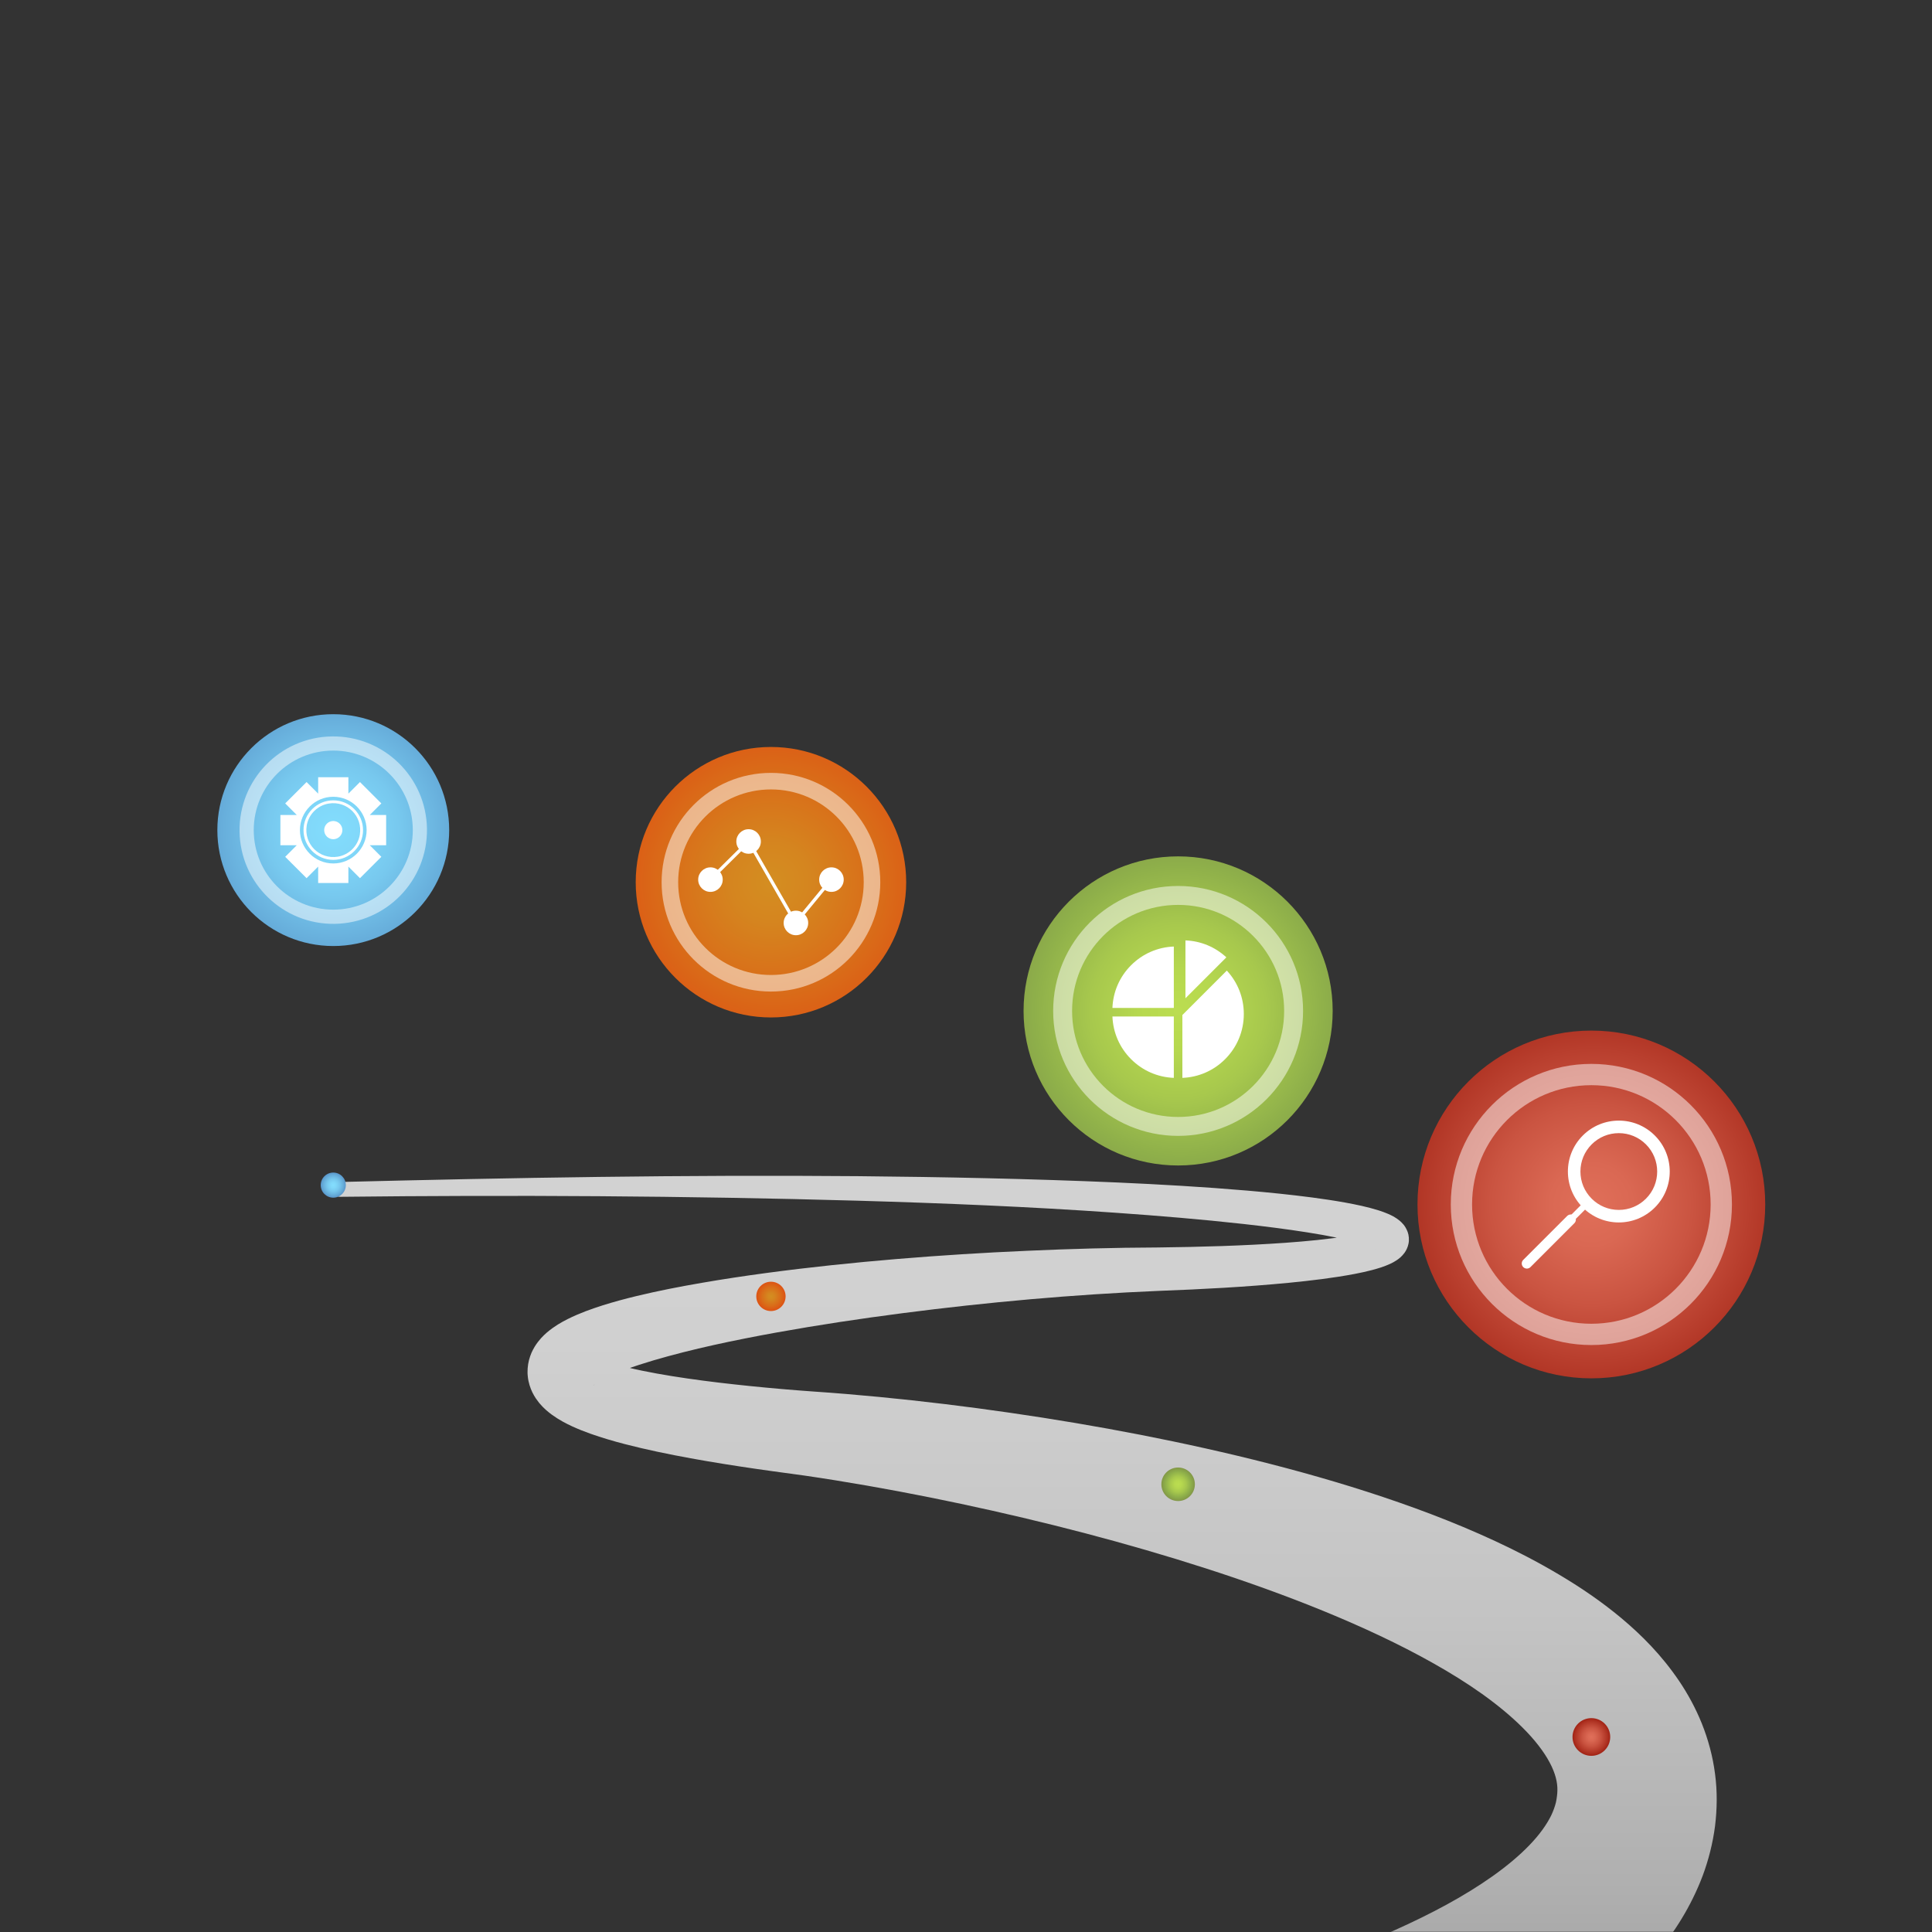
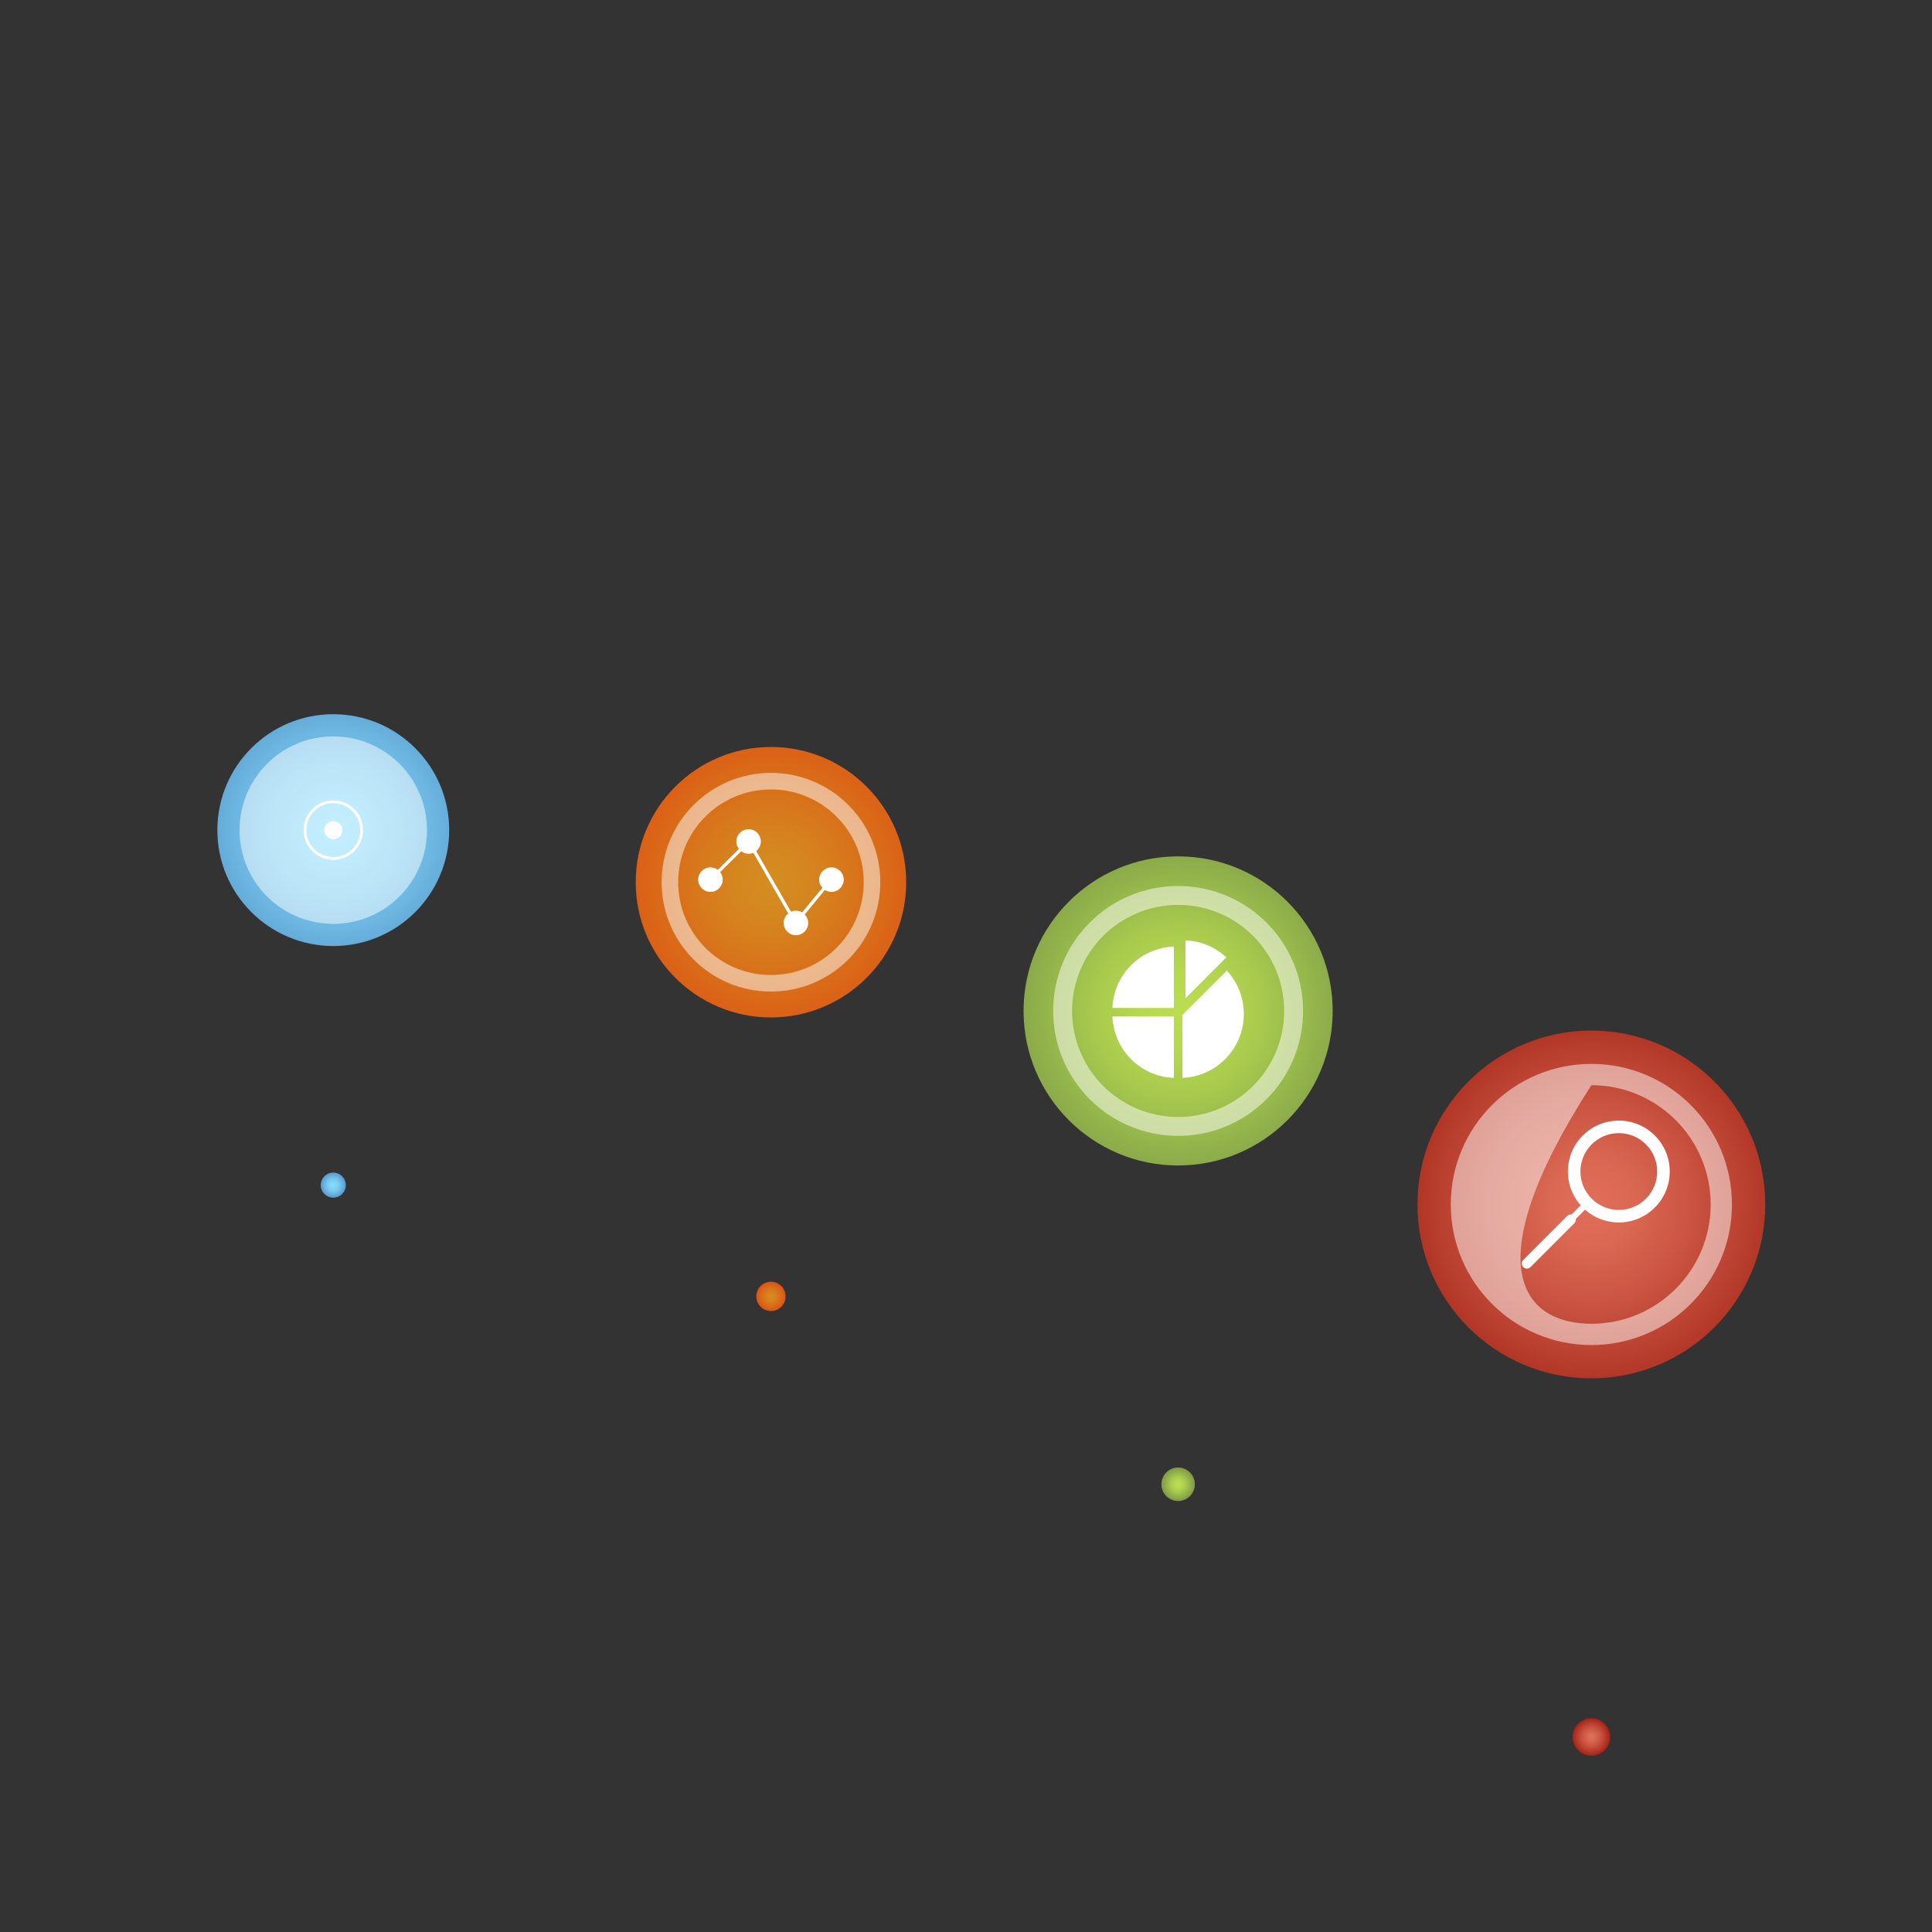
<svg xmlns="http://www.w3.org/2000/svg" width="1024" height="1024" viewBox="0 0 1024 1024" fill="none">
  <rect x="0" y="0" width="1024" height="1024" fill="#333333" stroke="none" />
  <mask id="mask0_68_138" style="mask-type:luminance" maskUnits="userSpaceOnUse" x="0" y="0" width="1024" height="1024">
-     <path d="M0 1024L1024 1024L1024 0L0 0L0 1024Z" fill="white" />
-   </mask>
+     </mask>
  <g mask="url(#mask0_68_138)">
    <path d="M389.306 1104.66L397.025 1103.85L405.158 1102.9L421.564 1100.85C432.531 1099.42 443.525 1097.89 454.506 1096.26C476.473 1092.98 498.389 1089.25 520.194 1085.17C563.781 1076.97 606.992 1067.27 648.878 1055.22C669.81 1049.21 690.387 1042.53 710.236 1034.97C730.058 1027.43 749.24 1019.03 766.711 1009.5C775.434 1004.74 783.687 999.677 791.173 994.368C798.648 989.068 805.329 983.483 810.662 977.931C816.046 972.381 819.855 966.929 822.192 962.167C823.322 959.777 824.115 957.549 824.664 955.352C824.873 954.25 825.131 953.154 825.217 952.026C825.368 950.875 825.45 949.935 825.454 948.872C825.536 944.798 824.465 940.008 821.375 934.19C818.323 928.429 813.389 922.033 807.159 915.835C800.948 909.614 793.548 903.537 785.502 897.788C777.441 892.05 768.7 886.647 759.607 881.519C741.388 871.267 721.741 862.164 701.536 853.888C681.308 845.612 660.461 838.165 639.303 831.333C596.957 817.699 553.39 806.446 509.405 797.076C487.407 792.407 465.283 788.22 443.119 784.649C437.579 783.756 432.038 782.902 426.498 782.099L409.329 779.75C397.82 778.155 386.293 776.422 374.732 774.452C363.167 772.465 351.578 770.268 339.849 767.538C333.977 766.159 328.083 764.673 322.062 762.864C316.022 761.033 309.954 759.047 303.317 756.022C299.987 754.469 296.493 752.708 292.436 749.775C290.39 748.239 288.188 746.474 285.769 743.572C285.137 742.775 284.528 741.95 283.951 741.11C283.322 740.123 282.738 739.124 282.191 738.038C281.624 736.799 281.118 735.663 280.701 734.254C280.289 732.828 279.939 731.446 279.779 729.863C279.373 726.789 279.687 723.584 280.395 720.798C280.752 719.422 281.206 718.206 281.714 716.977C282.2 715.928 282.767 714.794 283.324 713.88C285.587 710.204 287.905 707.961 289.921 706.208C293.996 702.782 297.494 700.863 300.81 699.165C307.421 695.878 313.45 693.783 319.451 691.856C325.429 689.976 331.298 688.407 337.139 686.99C348.813 684.164 360.366 681.937 371.904 679.943C383.434 677.944 394.942 676.222 406.444 674.677C429.447 671.601 452.431 669.215 475.431 667.294C498.428 665.377 521.435 663.936 544.458 662.94C567.472 661.898 590.532 661.277 613.558 661.187C636.27 660.913 658.981 660.284 681.447 658.695C692.65 657.873 703.873 656.843 714.567 655.088C717.226 654.644 719.845 654.144 722.317 653.562C724.736 652.997 727.21 652.274 728.658 651.625L729.284 651.326C729.327 651.349 729.065 651.381 728.277 652.44C727.912 652.966 727.345 653.927 727.074 655.313C726.78 656.688 726.962 658.357 727.365 659.428C728.217 661.593 728.957 661.894 729.067 662.062C729.362 662.244 728.582 661.699 727.744 661.335C726.87 660.923 725.784 660.503 724.65 660.104C720.015 658.508 714.635 657.241 709.275 656.124C703.881 655.01 698.372 654.054 692.832 653.175C681.74 651.43 670.503 650.015 659.232 648.754C636.682 646.249 613.976 644.375 591.241 642.78C545.759 639.583 500.117 637.709 454.459 636.39C363.131 633.814 271.679 633.314 180.246 634.332C178.079 634.356 176.302 632.622 176.277 630.455C176.253 628.306 177.963 626.541 180.103 626.486C271.585 624.208 363.11 622.609 454.703 623.393C500.5 623.819 546.306 624.77 592.154 626.738C615.08 627.764 638.009 629.072 660.979 631.036C672.467 632.03 683.96 633.181 695.503 634.696C701.276 635.462 707.059 636.314 712.894 637.365C718.749 638.444 724.57 639.605 730.812 641.561C732.389 642.071 733.991 642.63 735.729 643.382C737.491 644.191 739.291 644.946 741.798 646.954C742.991 648.035 744.738 649.425 746.086 652.942C746.729 654.685 746.975 657.091 746.537 659.168C746.125 661.257 745.238 662.875 744.452 663.977C742.817 666.192 741.423 667.139 740.276 667.944C739.109 668.722 738.099 669.248 737.149 669.709C733.401 671.46 730.343 672.3 727.23 673.15C724.154 673.956 721.168 674.597 718.203 675.173C706.375 677.418 694.823 678.747 683.247 679.898C660.131 682.122 637.12 683.334 614.113 684.196C568.748 686.107 523.456 690.179 478.48 695.999C455.999 698.911 433.596 702.28 411.412 706.284C389.275 710.308 367.171 714.908 346.267 721.052C341.065 722.594 335.956 724.245 331.108 726.045C326.303 727.835 321.616 729.834 318.093 731.855C316.356 732.82 314.943 733.908 314.697 734.233C314.562 734.358 314.925 734.252 315.709 733.025C315.895 732.724 316.18 732.249 316.336 731.833C316.608 731.278 316.788 730.725 316.973 730.041C317.38 728.644 317.489 726.885 317.327 725.226C317.198 724.364 317.091 723.659 316.854 722.926C316.618 722.209 316.463 721.706 316.156 721.13C315.951 720.671 315.74 720.282 315.476 719.909C315.328 719.641 315.148 719.387 314.947 719.16C314.376 718.447 314.402 718.511 314.669 718.644C315.287 719.008 316.917 719.852 318.822 720.585C322.678 722.115 327.563 723.524 332.537 724.743C337.539 725.978 342.8 727.034 348.117 728.003C358.779 729.93 369.764 731.46 380.821 732.793C391.891 734.114 403.058 735.237 414.271 736.214C419.915 736.687 425.416 737.145 431.208 737.541C437.039 737.932 442.859 738.374 448.669 738.856C471.912 740.783 495.04 743.337 518.119 746.4C564.269 752.571 610.222 760.699 656.001 771.624C678.887 777.11 701.726 783.313 724.498 790.635C747.268 797.977 769.976 806.368 792.543 816.837C803.825 822.084 815.065 827.872 826.232 834.516C837.408 841.137 848.525 848.61 859.355 857.65C870.146 866.688 880.771 877.362 889.962 890.942C894.539 897.721 898.689 905.288 902.029 913.568C905.343 921.861 907.821 930.884 909.007 940.194C910.266 949.58 910.11 958.8 909 967.918C907.812 977.026 905.533 985.881 902.475 994.128C896.26 1010.61 887.244 1024.48 877.596 1036.13C867.899 1047.82 857.479 1057.59 846.891 1066.29C836.284 1074.98 825.46 1082.6 814.553 1089.56C792.721 1103.45 770.549 1114.86 748.259 1125.12C725.954 1135.32 703.531 1144.33 681.035 1152.66C636.024 1169.22 590.676 1182.86 545.075 1194.93C522.272 1200.95 499.396 1206.51 476.428 1211.76C464.943 1214.39 453.431 1216.92 441.858 1219.36L424.425 1222.92L415.615 1224.65L406.37 1226.36C372.973 1232.54 340.885 1210.49 334.7 1177.09C328.515 1143.69 350.572 1111.6 383.969 1105.42C385.505 1105.13 387.039 1104.91 388.567 1104.74L389.306 1104.66Z" fill="url(#paint0_linear_68_138)" />
  </g>
  <path d="M843.453 723.599V920.635" stroke="url(#paint1_radial_68_138)" stroke-width="2.822" stroke-miterlimit="10" stroke-linecap="round" />
  <path d="M843.453 730.552C894.352 730.552 935.613 689.291 935.613 638.392C935.613 587.494 894.352 546.232 843.453 546.232C792.554 546.232 751.293 587.494 751.293 638.392C751.293 689.291 792.554 730.552 843.453 730.552Z" fill="url(#paint2_radial_68_138)" />
  <path opacity="0.5" d="M843.453 712.9C884.603 712.9 917.962 679.542 917.962 638.392C917.962 597.242 884.603 563.884 843.453 563.884C802.304 563.884 768.945 597.242 768.945 638.392C768.945 679.542 802.304 712.9 843.453 712.9Z" fill="white" />
-   <path d="M843.453 701.618C878.372 701.618 906.679 673.311 906.679 638.392C906.679 603.473 878.372 575.166 843.453 575.166C808.534 575.166 780.227 603.473 780.227 638.392C780.227 673.311 808.534 701.618 843.453 701.618Z" fill="url(#paint3_radial_68_138)" />
+   <path d="M843.453 701.618C878.372 701.618 906.679 673.311 906.679 638.392C906.679 603.473 878.372 575.166 843.453 575.166C780.227 673.311 808.534 701.618 843.453 701.618Z" fill="url(#paint3_radial_68_138)" />
  <path d="M833.463 920.635C833.463 915.117 837.936 910.643 843.455 910.643C848.972 910.643 853.447 915.115 853.447 920.635C853.447 926.154 848.974 930.627 843.455 930.627C837.936 930.627 833.463 926.154 833.463 920.635Z" fill="url(#paint4_radial_68_138)" />
  <path d="M858.006 600.588C863.441 600.588 868.549 602.704 872.393 606.548C880.325 614.482 880.325 627.388 872.393 635.32C868.551 639.162 863.441 641.28 858.006 641.28C852.571 641.28 847.463 639.164 843.619 635.32C839.777 631.478 837.659 626.368 837.659 620.933C837.659 615.498 839.775 610.39 843.619 606.546C847.463 602.704 852.573 600.588 858.006 600.588ZM858.006 593.942C851.098 593.942 844.19 596.578 838.921 601.848C828.38 612.389 828.38 629.477 838.921 640.018C844.19 645.288 851.098 647.924 858.006 647.924C864.914 647.924 871.822 645.288 877.091 640.018C887.632 629.477 887.632 612.389 877.091 601.848C871.822 596.578 864.914 593.942 858.006 593.942Z" fill="white" />
  <path d="M838.921 640.018L831.956 646.983" stroke="white" stroke-width="3.245" stroke-miterlimit="10" stroke-linecap="round" />
  <path d="M832.538 646.404L809.266 669.674" stroke="white" stroke-width="5.408" stroke-miterlimit="10" stroke-linecap="round" />
  <path d="M624.429 611.553V786.696" stroke="url(#paint5_radial_68_138)" stroke-width="2.822" stroke-miterlimit="10" stroke-linecap="round" />
  <path d="M624.429 617.732C669.672 617.732 706.349 581.055 706.349 535.812C706.349 490.568 669.672 453.892 624.429 453.892C579.186 453.892 542.509 490.568 542.509 535.812C542.509 581.055 579.186 617.732 624.429 617.732Z" fill="url(#paint6_radial_68_138)" />
  <path opacity="0.5" d="M624.429 602.04C661.006 602.04 690.658 572.389 690.658 535.812C690.658 499.235 661.006 469.584 624.429 469.584C587.853 469.584 558.201 499.235 558.201 535.812C558.201 572.389 587.853 602.04 624.429 602.04Z" fill="white" />
  <path d="M624.429 592.012C655.467 592.012 680.628 566.85 680.628 535.812C680.628 504.775 655.467 479.613 624.429 479.613C593.391 479.613 568.23 504.775 568.23 535.812C568.23 566.85 593.391 592.012 624.429 592.012Z" fill="url(#paint7_radial_68_138)" />
  <path d="M624.429 795.579C629.335 795.579 633.311 791.602 633.311 786.697C633.311 781.791 629.335 777.814 624.429 777.814C619.524 777.814 615.547 781.791 615.547 786.697C615.547 791.602 619.524 795.579 624.429 795.579Z" fill="url(#paint8_radial_68_138)" />
  <path d="M599.511 511.584C593.424 517.67 589.939 525.668 589.613 534.222H622.15V501.686C613.595 502.009 605.6 505.495 599.511 511.584Z" fill="white" />
  <path d="M628.31 498.434V529.106L649.998 507.416C644.043 501.895 636.428 498.741 628.31 498.434Z" fill="white" />
  <path d="M589.613 538.755C589.939 547.309 593.424 555.307 599.511 561.394C605.598 567.48 613.595 570.966 622.15 571.291V540.619V538.755H589.613Z" fill="white" />
  <path d="M626.684 538.755V571.291C635.239 570.966 643.236 567.48 649.323 561.393C655.723 554.993 659.245 546.486 659.245 537.436C659.245 528.828 656.056 520.708 650.236 514.429L640.426 524.239L626.684 537.981V538.755Z" fill="white" />
  <path d="M408.617 533.864V687.114" stroke="url(#paint9_radial_68_138)" stroke-width="2.822" stroke-miterlimit="10" />
  <path d="M408.617 539.271C448.205 539.271 480.297 507.179 480.297 467.591C480.297 428.003 448.205 395.911 408.617 395.911C369.029 395.911 336.937 428.003 336.937 467.591C336.937 507.179 369.029 539.271 408.617 539.271Z" fill="url(#paint10_radial_68_138)" />
  <path opacity="0.5" d="M408.617 525.542C440.622 525.542 466.567 499.596 466.567 467.591C466.567 435.586 440.622 409.641 408.617 409.641C376.612 409.641 350.667 435.586 350.667 467.591C350.667 499.596 376.612 525.542 408.617 525.542Z" fill="white" />
  <path d="M408.616 516.765C435.775 516.765 457.791 494.749 457.791 467.591C457.791 440.432 435.775 418.416 408.616 418.416C381.458 418.416 359.442 440.432 359.442 467.591C359.442 494.749 381.458 516.765 408.616 516.765Z" fill="url(#paint11_radial_68_138)" />
  <path d="M400.845 687.114C400.845 682.821 404.325 679.344 408.615 679.344C412.906 679.344 416.385 682.823 416.385 687.114C416.385 691.404 412.906 694.884 408.615 694.884C404.325 694.884 400.845 691.406 400.845 687.114Z" fill="url(#paint12_radial_68_138)" />
  <path d="M376.551 472.718C380.142 472.718 383.054 469.806 383.054 466.215C383.054 462.624 380.142 459.713 376.551 459.713C372.96 459.713 370.049 462.624 370.049 466.215C370.049 469.806 372.96 472.718 376.551 472.718Z" fill="white" />
  <path d="M390.269 445.999C390.269 442.409 393.179 439.497 396.771 439.497C400.362 439.497 403.274 442.407 403.274 445.999C403.274 449.59 400.364 452.502 396.771 452.502C393.179 452.5 390.269 449.59 390.269 445.999Z" fill="white" />
  <path d="M415.353 489.185C415.353 485.595 418.263 482.683 421.855 482.683C425.446 482.683 428.358 485.593 428.358 489.185C428.358 492.775 425.448 495.687 421.855 495.687C418.263 495.685 415.353 492.775 415.353 489.185Z" fill="white" />
  <path d="M434.18 466.215C434.18 462.625 437.09 459.713 440.683 459.713C444.275 459.713 447.185 462.623 447.185 466.215C447.185 469.807 444.275 472.718 440.683 472.718C437.09 472.718 434.18 469.805 434.18 466.215Z" fill="white" />
  <path d="M376.551 466.094L396.853 445.999L421.668 489.185L440.68 466.094" stroke="white" stroke-width="1.75" stroke-miterlimit="10" stroke-linecap="round" />
  <path d="M176.642 496.783V628.14" stroke="url(#paint13_radial_68_138)" stroke-width="2.822" stroke-miterlimit="10" stroke-linecap="round" />
  <path d="M176.642 501.418C210.575 501.418 238.082 473.91 238.082 439.978C238.082 406.046 210.575 378.538 176.642 378.538C142.71 378.538 115.202 406.046 115.202 439.978C115.202 473.91 142.71 501.418 176.642 501.418Z" fill="url(#paint14_radial_68_138)" />
  <path opacity="0.5" d="M177.387 489.658C204.818 489.241 226.716 466.666 226.299 439.235C225.882 411.805 203.308 389.906 175.877 390.323C148.447 390.74 126.548 413.315 126.965 440.745C127.382 468.176 149.957 490.075 177.387 489.658Z" fill="white" />
-   <path d="M176.642 482.128C199.921 482.128 218.792 463.257 218.792 439.978C218.792 416.699 199.921 397.828 176.642 397.828C153.363 397.828 134.492 416.699 134.492 439.978C134.492 463.257 153.363 482.128 176.642 482.128Z" fill="url(#paint15_radial_68_138)" />
  <path d="M176.642 634.801C180.32 634.801 183.302 631.819 183.302 628.141C183.302 624.462 180.32 621.48 176.642 621.48C172.964 621.48 169.982 624.462 169.982 628.141C169.982 631.819 172.964 634.801 176.642 634.801Z" fill="url(#paint16_radial_68_138)" />
  <path d="M176.642 424.202C167.944 424.202 160.866 431.278 160.866 439.976C160.866 448.674 167.944 455.75 176.642 455.75C185.34 455.75 192.416 448.674 192.416 439.976C192.418 431.278 185.34 424.202 176.642 424.202ZM190.72 442.395C189.749 448.311 184.977 453.083 179.061 454.054C169.29 455.657 160.962 447.33 162.566 437.559C163.537 431.643 168.309 426.871 174.225 425.9C183.994 424.296 192.323 432.624 190.72 442.395Z" fill="white" />
-   <path d="M204.663 431.97H195.973L202.117 425.826L190.794 414.503L184.65 420.647V411.957H168.634V420.647L162.49 414.503L151.167 425.826L157.311 431.97H148.621V447.985H157.311L151.167 454.129L162.49 465.453L168.634 459.309V467.999H184.65V459.309L190.794 465.453L202.117 454.129L195.973 447.985H204.663V431.97ZM176.642 457.652C166.895 457.652 158.968 449.722 158.968 439.978C158.968 430.231 166.897 422.304 176.642 422.304C186.388 422.304 194.316 430.231 194.316 439.978C194.316 449.722 186.388 457.652 176.642 457.652Z" fill="white" />
  <path d="M176.642 435.155C173.977 435.155 171.819 437.313 171.819 439.978C171.819 442.642 173.977 444.801 176.642 444.801C179.304 444.801 181.465 442.642 181.465 439.978C181.465 437.313 179.306 435.155 176.642 435.155Z" fill="white" />
  <defs>
    <linearGradient id="paint0_linear_68_138" x1="543.08" y1="567.426" x2="543.08" y2="1226.95" gradientUnits="userSpaceOnUse">
      <stop stop-color="#D4D4D4" />
      <stop offset="0.217" stop-color="#D0D0D0" />
      <stop offset="0.434" stop-color="#C4C4C4" />
      <stop offset="0.651" stop-color="#B0B0B0" />
      <stop offset="0.867" stop-color="#949494" />
      <stop offset="1" stop-color="#7F7F7F" />
    </linearGradient>
    <radialGradient id="paint1_radial_68_138" cx="0" cy="0" r="1" gradientUnits="userSpaceOnUse" gradientTransform="translate(-nan -nan) rotate(-nan) scale(-nan -nan)">
      <stop stop-color="#E06F59" />
      <stop offset="0.198" stop-color="#DA6853" />
      <stop offset="0.487" stop-color="#CA5441" />
      <stop offset="0.832" stop-color="#B03424" />
      <stop offset="1" stop-color="#A12214" />
    </radialGradient>
    <radialGradient id="paint2_radial_68_138" cx="0" cy="0" r="1" gradientUnits="userSpaceOnUse" gradientTransform="translate(844.76 638.392) scale(114.549)">
      <stop stop-color="#E06F59" />
      <stop offset="0.198" stop-color="#DA6853" />
      <stop offset="0.487" stop-color="#CA5441" />
      <stop offset="0.832" stop-color="#B03424" />
      <stop offset="1" stop-color="#A12214" />
    </radialGradient>
    <radialGradient id="paint3_radial_68_138" cx="0" cy="0" r="1" gradientUnits="userSpaceOnUse" gradientTransform="translate(843.453 638.391) scale(110.208 110.208)">
      <stop stop-color="#E06F59" />
      <stop offset="0.198" stop-color="#DA6853" />
      <stop offset="0.487" stop-color="#CA5441" />
      <stop offset="0.832" stop-color="#B03424" />
      <stop offset="1" stop-color="#A12214" />
    </radialGradient>
    <radialGradient id="paint4_radial_68_138" cx="0" cy="0" r="1" gradientUnits="userSpaceOnUse" gradientTransform="translate(843.453 920.635) scale(9.991)">
      <stop stop-color="#E06F59" />
      <stop offset="0.198" stop-color="#DA6853" />
      <stop offset="0.487" stop-color="#CA5441" />
      <stop offset="0.832" stop-color="#B03424" />
      <stop offset="1" stop-color="#A12214" />
    </radialGradient>
    <radialGradient id="paint5_radial_68_138" cx="0" cy="0" r="1" gradientUnits="userSpaceOnUse" gradientTransform="translate(-nan -nan) rotate(-nan) scale(-nan -nan)">
      <stop offset="0.004" stop-color="#BBDD50" />
      <stop offset="0.214" stop-color="#B6D84F" />
      <stop offset="0.477" stop-color="#A7C84D" />
      <stop offset="0.765" stop-color="#8EAF4A" />
      <stop offset="1" stop-color="#829747" />
    </radialGradient>
    <radialGradient id="paint6_radial_68_138" cx="0" cy="0" r="1" gradientUnits="userSpaceOnUse" gradientTransform="translate(625.592 535.811) scale(101.821 101.821)">
      <stop offset="0.004" stop-color="#BBDD50" />
      <stop offset="0.214" stop-color="#B6D84F" />
      <stop offset="0.477" stop-color="#A7C84D" />
      <stop offset="0.765" stop-color="#8EAF4A" />
      <stop offset="1" stop-color="#829747" />
    </radialGradient>
    <radialGradient id="paint7_radial_68_138" cx="0" cy="0" r="1" gradientUnits="userSpaceOnUse" gradientTransform="translate(624.43 535.812) scale(97.963 97.963)">
      <stop offset="0.004" stop-color="#BBDD50" />
      <stop offset="0.214" stop-color="#B6D84F" />
      <stop offset="0.477" stop-color="#A7C84D" />
      <stop offset="0.765" stop-color="#8EAF4A" />
      <stop offset="1" stop-color="#829747" />
    </radialGradient>
    <radialGradient id="paint8_radial_68_138" cx="0" cy="0" r="1" gradientUnits="userSpaceOnUse" gradientTransform="translate(624.43 786.696) scale(8.881)">
      <stop offset="0.004" stop-color="#BBDD50" />
      <stop offset="0.214" stop-color="#B6D84F" />
      <stop offset="0.477" stop-color="#A7C84D" />
      <stop offset="0.765" stop-color="#8EAF4A" />
      <stop offset="1" stop-color="#829747" />
    </radialGradient>
    <radialGradient id="paint9_radial_68_138" cx="0" cy="0" r="1" gradientUnits="userSpaceOnUse" gradientTransform="translate(-nan -nan) rotate(-nan) scale(-nan -nan)">
      <stop stop-color="#D48E21" />
      <stop offset="0.245" stop-color="#D5851F" />
      <stop offset="0.641" stop-color="#D96D19" />
      <stop offset="1" stop-color="#DD5213" />
    </radialGradient>
    <radialGradient id="paint10_radial_68_138" cx="0" cy="0" r="1" gradientUnits="userSpaceOnUse" gradientTransform="translate(409.633 467.591) scale(89.094 89.094)">
      <stop stop-color="#D48E21" />
      <stop offset="0.245" stop-color="#D5851F" />
      <stop offset="0.641" stop-color="#D96D19" />
      <stop offset="1" stop-color="#DD5213" />
    </radialGradient>
    <radialGradient id="paint11_radial_68_138" cx="0" cy="0" r="1" gradientUnits="userSpaceOnUse" gradientTransform="translate(408.616 467.591) scale(85.717)">
      <stop stop-color="#D48E21" />
      <stop offset="0.245" stop-color="#D5851F" />
      <stop offset="0.641" stop-color="#D96D19" />
      <stop offset="1" stop-color="#DD5213" />
    </radialGradient>
    <radialGradient id="paint12_radial_68_138" cx="0" cy="0" r="1" gradientUnits="userSpaceOnUse" gradientTransform="translate(408.616 687.114) scale(7.771 7.771)">
      <stop stop-color="#D48E21" />
      <stop offset="0.245" stop-color="#D5851F" />
      <stop offset="0.641" stop-color="#D96D19" />
      <stop offset="1" stop-color="#DD5213" />
    </radialGradient>
    <radialGradient id="paint13_radial_68_138" cx="0" cy="0" r="1" gradientUnits="userSpaceOnUse" gradientTransform="translate(-nan -nan) rotate(-nan) scale(-nan -nan)">
      <stop stop-color="#83DDFD" />
      <stop offset="0.214" stop-color="#80D7F9" />
      <stop offset="0.485" stop-color="#77C8EE" />
      <stop offset="0.786" stop-color="#67AEDB" />
      <stop offset="1" stop-color="#5A97CB" />
    </radialGradient>
    <radialGradient id="paint14_radial_68_138" cx="0" cy="0" r="1" gradientUnits="userSpaceOnUse" gradientTransform="translate(177.514 439.977) scale(76.366)">
      <stop stop-color="#83DDFD" />
      <stop offset="0.214" stop-color="#80D7F9" />
      <stop offset="0.485" stop-color="#77C8EE" />
      <stop offset="0.786" stop-color="#67AEDB" />
      <stop offset="1" stop-color="#5A97CB" />
    </radialGradient>
    <radialGradient id="paint15_radial_68_138" cx="0" cy="0" r="1" gradientUnits="userSpaceOnUse" gradientTransform="translate(176.643 439.977) scale(73.472)">
      <stop stop-color="#83DDFD" />
      <stop offset="0.214" stop-color="#80D7F9" />
      <stop offset="0.485" stop-color="#77C8EE" />
      <stop offset="0.786" stop-color="#67AEDB" />
      <stop offset="1" stop-color="#5A97CB" />
    </radialGradient>
    <radialGradient id="paint16_radial_68_138" cx="0" cy="0" r="1" gradientUnits="userSpaceOnUse" gradientTransform="translate(176.642 628.14) scale(6.661)">
      <stop stop-color="#83DDFD" />
      <stop offset="0.214" stop-color="#80D7F9" />
      <stop offset="0.485" stop-color="#77C8EE" />
      <stop offset="0.786" stop-color="#67AEDB" />
      <stop offset="1" stop-color="#5A97CB" />
    </radialGradient>
  </defs>
</svg>